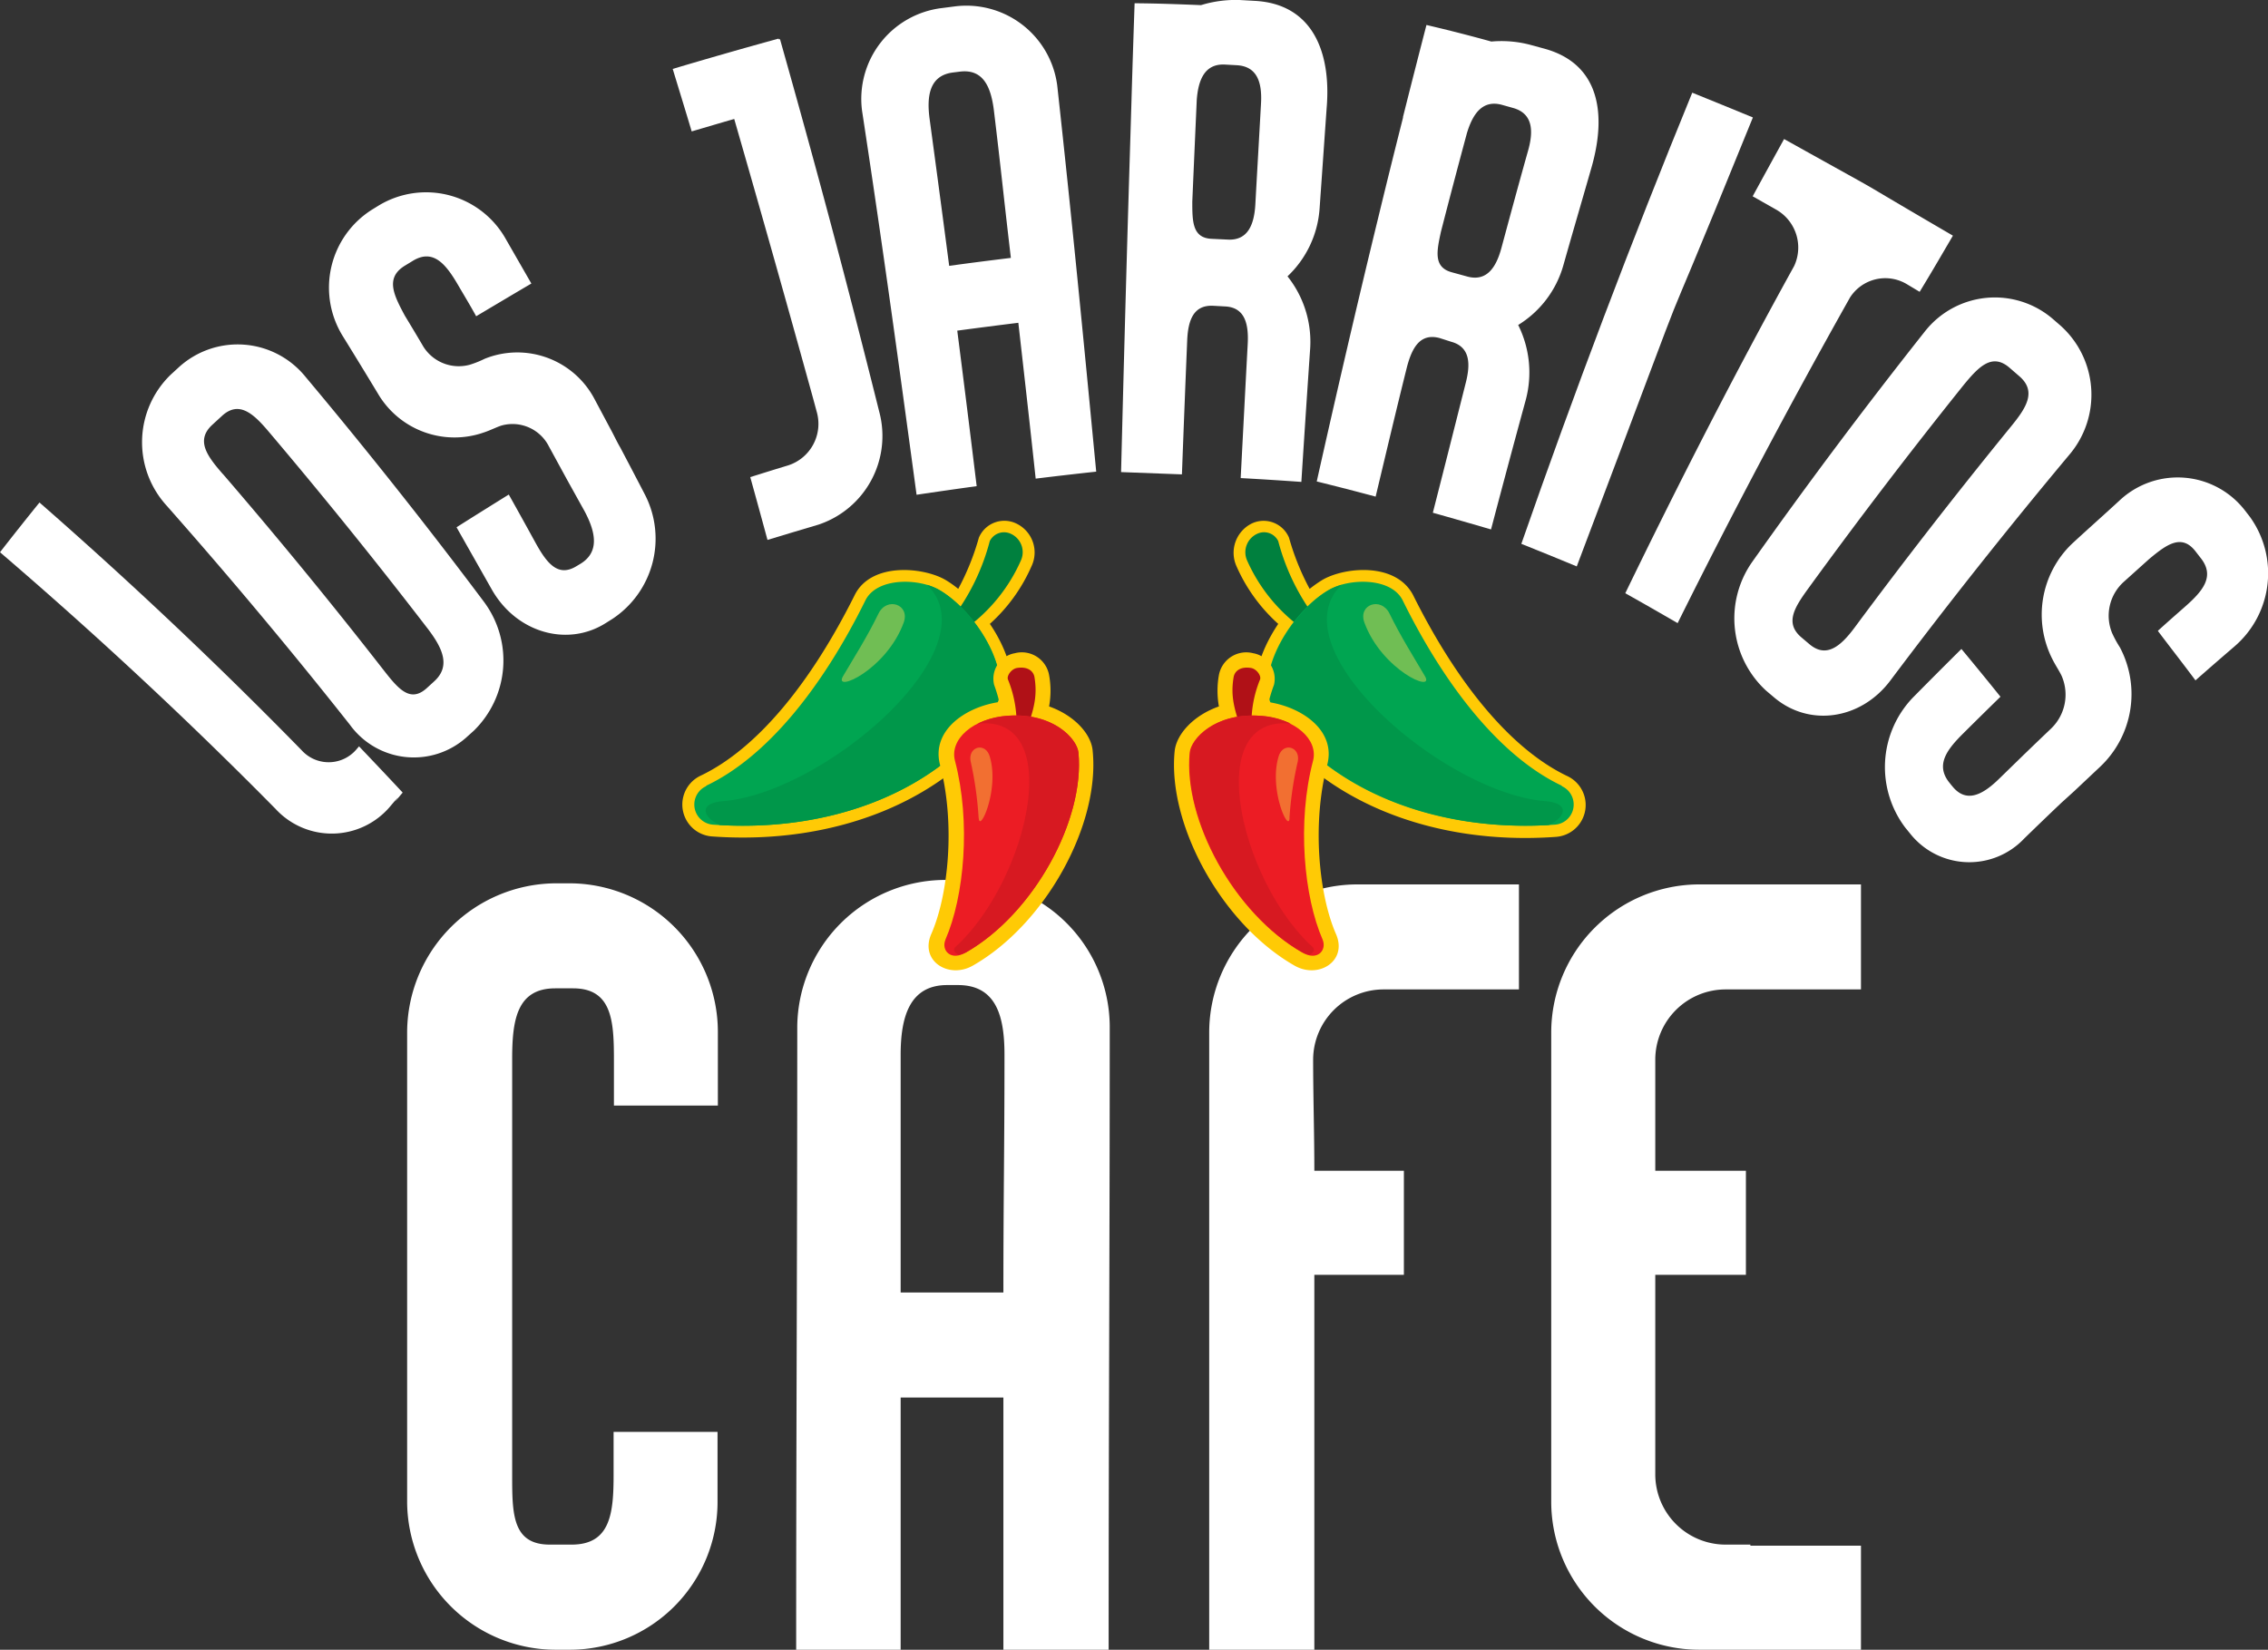
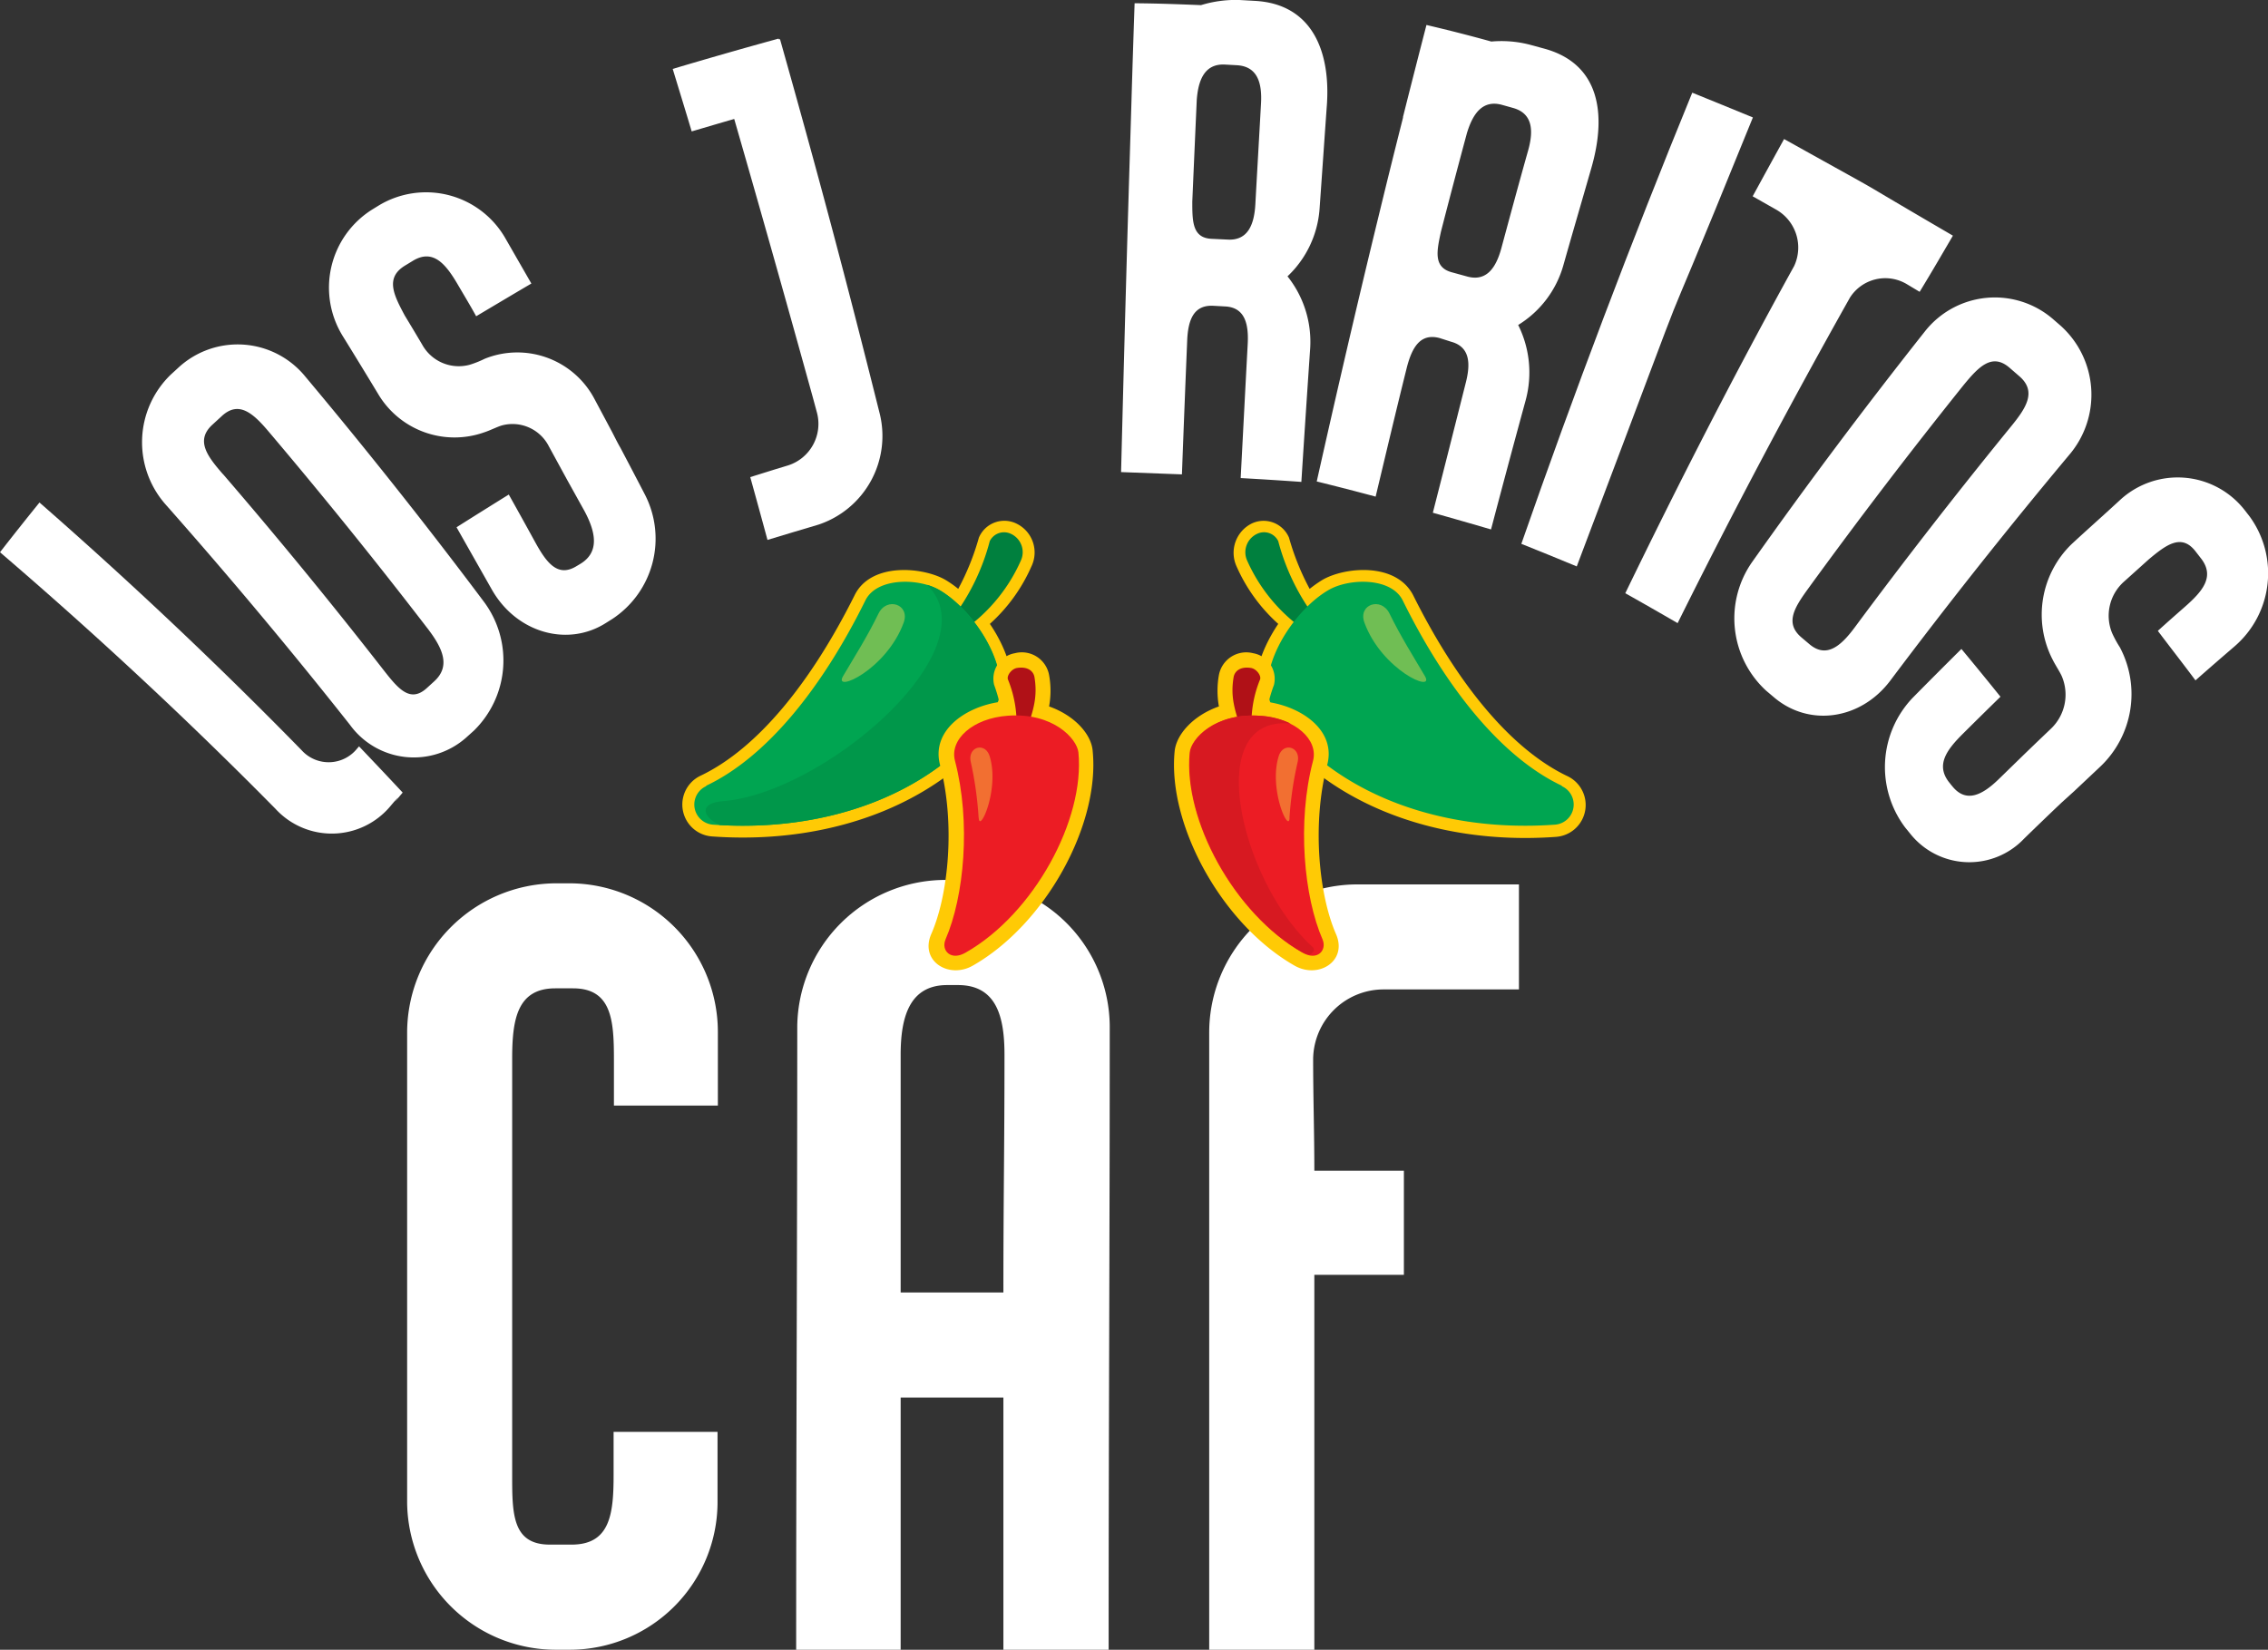
<svg xmlns="http://www.w3.org/2000/svg" viewBox="0 0 207.95 151.28">
  <rect x="0" y="0" width="207.95" height="151.28" fill="#333333" stroke="none" />
  <defs>
    <style>.cls-1{fill:#fff;}.cls-2{fill:#ffca05;}.cls-3{fill:#00803e;}.cls-4{fill:#00a551;}.cls-5{fill:#00974a;}.cls-6{fill:#70be54;}.cls-7{fill:#b01117;}.cls-8{fill:#ec1c24;}.cls-9{fill:#f26f31;}.cls-10{fill:#d71921;}</style>
  </defs>
  <g id="Layer_2" data-name="Layer 2">
    <g id="Layer_1-2" data-name="Layer 1">
      <path class="cls-1" d="M27.66,68.8a3.34,3.34,0,0,0,5.07-.14l.19-.22c1.34,1.41,2.68,2.82,4,4.24-1.76,2.1.6-.8-1.13,1.25a7,7,0,0,1-10.53.24Q13.25,62,0,50.64q1.79-2.3,3.62-4.56Q16.21,57.09,27.66,68.8Z" />
      <path class="cls-1" d="M32.09,66.47Q24,56.23,15.21,46.29a8.62,8.62,0,0,1,.43-11.92l.73-.67A8,8,0,0,1,28,34.54q8.55,10.2,16.42,20.71A9,9,0,0,1,43.45,67l-.69.62A7.23,7.23,0,0,1,32.09,66.47Zm-11.65-23q7.64,8.87,14.75,18c1.33,1.7,2.42,3,3.93,1.64l.69-.63c1.52-1.38.79-3-.53-4.75q-7.05-9.18-14.62-18.12c-1.41-1.67-2.74-2.92-4.32-1.46l-.86.79C17.9,40.38,19,41.83,20.44,43.48Z" />
      <path class="cls-1" d="M45.06,54l-3.2-5.65c1.58-1,3.18-2,4.79-3q1.2,2.14,2.39,4.31c1.05,1.92,2.08,3.33,3.83,2.25l.35-.21c1.76-1.07,1.41-2.89.38-4.82L52,44l-.78-1.43-.9-1.65A3.74,3.74,0,0,0,46.06,39c-.42.11-1.12.47-1.65.64a8.14,8.14,0,0,1-9.76-3.55c-1.07-1.77-2.12-3.49-3.21-5.25A8.45,8.45,0,0,1,34.1,19.23l.65-.4a8.38,8.38,0,0,1,11.54,2.94L48.72,26c-1.7,1-3.38,2-5.06,3-.55-1-1.11-1.92-1.67-2.88-1.11-1.9-2.27-3.34-4.14-2.2l-.74.45c-1.81,1.12-1,2.69,0,4.56.54.89,1.08,1.79,1.61,2.69a3.83,3.83,0,0,0,4.34,1.83,9,9,0,0,0,1.38-.55,8,8,0,0,1,10.08,3.71l1.6,3c.25.48.5,1,.76,1.44q1.14,2.16,2.26,4.32a8.82,8.82,0,0,1-3,11.39l-.59.37C52,59.38,47.29,58,45.06,54Z" />
      <path class="cls-1" d="M67.32,10.91c-1.3.37-2.6.76-3.9,1.14-.57-1.91-1.16-3.82-1.74-5.73q4.83-1.44,9.71-2.78l0,.06.13,0c3.48,12.33,6,21.77,9.1,34.17a8.57,8.57,0,0,1-5.55,10.33l-2.58.77-2.12.64q-.78-2.88-1.58-5.76L71,43.06l1.25-.38a4,4,0,0,0,2.64-4.9l-.36-1.33h0Q71,23.67,67.32,10.91Z" />
-       <path class="cls-1" d="M93.37,29.6c-1.87.23-3.73.47-5.6.72.61,4.75,1.21,9.57,1.78,14.26q-2.76.38-5.51.79c-1.73-12.74-3.07-22.55-5-35.22A8.39,8.39,0,0,1,86.36.74L87.52.59a8.4,8.4,0,0,1,9.42,7.28c1.4,12.79,2.34,22.58,3.57,35.38q-2.78.3-5.55.64C94.45,39.12,93.91,34.36,93.37,29.6Zm-.69-6c-.65-5.51-.89-8-1.55-13.47C90.87,8.06,90.2,6.29,88,6.57l-.64.08c-2.15.28-2.41,2.17-2.12,4.29q.91,6.72,1.79,13.44C88.89,24.12,90.79,23.88,92.68,23.65Z" />
      <path class="cls-1" d="M110.12.47A10.87,10.87,0,0,1,113.65,0l1.42.08c5.26.29,7,4.67,6.57,9.82-.22,3.09-.43,6.17-.65,9.25a9.45,9.45,0,0,1-2.94,6.19,9.64,9.64,0,0,1,2.08,6.58q-.42,6.14-.81,12.27c-1.85-.13-3.7-.25-5.56-.35v-.07c.21-4,.42-8.12.64-12.21.1-1.83-.24-3.37-2.07-3.46l-1.09-.06c-1.83-.09-2.32,1.35-2.39,3.24-.17,4.09-.33,8.19-.48,12.22l-5.58-.21c.21-8.26.43-16.64.68-25,.09-3.08.19-6.17.28-9.26V9q.13-4.35.28-8.7C106.07.31,108.1.39,110.12.47Zm-.8,18c0,1.83,0,3.35,1.77,3.43l1.48.07c1.85.1,2.42-1.38,2.53-3.2.17-3.09.35-6.18.52-9.26.11-1.89-.31-3.43-2.23-3.53l-1.08-.06c-1.86-.09-2.44,1.41-2.58,3.23Q109.52,13.84,109.32,18.49Z" />
      <path class="cls-1" d="M136.74,3.81a10.35,10.35,0,0,1,3.53.29l1.36.37c5.05,1.4,5.72,6,4.26,11-.86,3-1.72,5.93-2.56,8.9a9.42,9.42,0,0,1-4.13,5.43,9.76,9.76,0,0,1,.69,6.89q-1.62,5.93-3.18,11.86-2.66-.78-5.33-1.53V47c1-3.91,2-7.87,3-11.84.46-1.76.44-3.34-1.32-3.82L132,31c-1.76-.47-2.52.83-3,2.66-1,4-1.94,8-2.87,11.88q-2.68-.72-5.4-1.39c1.79-8,3.69-16.21,5.68-24.36q1.09-4.5,2.23-9v-.07q1.06-4.22,2.15-8.43Q133.82,3,136.74,3.81Zm-4.62,17.43c-.39,1.79-.71,3.27,1,3.73l1.42.39c1.78.48,2.64-.84,3.12-2.61.81-3,1.62-6,2.45-8.94.51-1.82.44-3.42-1.41-3.92l-1-.28c-1.79-.48-2.67.85-3.2,2.6Q133.28,16.73,132.12,21.24Z" />
      <path class="cls-1" d="M160.72,10.77c-11.7,28.84-2.28,4.51-16.15,41.17-1.68-.7-3.38-1.39-5.08-2.07q7.26-20.82,15.67-41.37C157,9.25,158.87,10,160.72,10.77Z" />
      <path class="cls-1" d="M153.82,57.14c-1.59-.92-3.19-1.84-4.8-2.74,4.85-10,10-20.08,15.48-30a4,4,0,0,0-1.65-5.18L160.7,18q1.43-2.62,2.88-5.25c12,6.69,3.72,2,15.48,8.86-1,1.71-2,3.43-3.05,5.15l-1.17-.7a3.84,3.84,0,0,0-5.22,1.23Q161.28,42.12,153.82,57.14Z" />
      <path class="cls-1" d="M160.62,51.58q7.6-10.74,15.88-21.2a8.16,8.16,0,0,1,11.69-1.16l.76.66a8.5,8.5,0,0,1,.75,11.86q-8.5,10.17-16.38,20.67c-2.71,3.6-7.44,4.28-10.67,1.53l-.71-.6A9,9,0,0,1,160.62,51.58ZM180,35.36q-7.34,9.16-14.17,18.56c-1.27,1.75-2.23,3.2-.66,4.53l.72.61c1.56,1.33,2.88.21,4.17-1.53q6.9-9.31,14.31-18.4c1.39-1.7,2.41-3.22.78-4.63l-.89-.77C182.64,32.32,181.4,33.65,180,35.36Z" />
      <path class="cls-1" d="M175.36,64q2.22-2.25,4.48-4.49,1.82,2.19,3.58,4.38-1.72,1.68-3.43,3.38c-1.51,1.5-2.54,2.89-1.26,4.49.09.11.17.22.26.32,1.28,1.61,2.79.82,4.31-.67l2.3-2.24,1.14-1.1,1.32-1.26a4.31,4.31,0,0,0,1-4.76c-.17-.41-.61-1.06-.86-1.57a9,9,0,0,1,1.76-10.6c1.49-1.38,3-2.71,4.48-4.08a7.79,7.79,0,0,1,11.39,1l.45.58a8.84,8.84,0,0,1-1.36,11.86c-1.22,1.05-2.42,2.09-3.62,3.15-1.13-1.52-2.29-3-3.45-4.54.8-.73,1.62-1.45,2.44-2.17,1.62-1.42,2.83-2.78,1.52-4.47l-.52-.67c-1.28-1.63-2.67-.59-4.28.76l-2.29,2.06a4.18,4.18,0,0,0-1.06,4.7,10.07,10.07,0,0,0,.71,1.3,9.16,9.16,0,0,1-1.8,10.94l-2.39,2.25L189,73.62c-1.14,1.08-2.28,2.18-3.4,3.27a6.92,6.92,0,0,1-10.47-.46l-.44-.54A9.2,9.2,0,0,1,175.36,64Z" />
      <path class="cls-1" d="M37.33,137.79V94.59A13.71,13.71,0,0,1,50.91,81h1.42A13.63,13.63,0,0,1,65.82,94.59v6.79H56.29V97.12c0-3.55-.2-6.49-3.75-6.49H50.91c-3.54,0-3.95,2.94-3.95,6.49v38.13c0,3.55,0,6.39,3.45,6.39h2c3.55,0,3.85-2.84,3.85-6.39V131.3h9.53v6.49a13.55,13.55,0,0,1-13.49,13.49H50.91A13.63,13.63,0,0,1,37.33,137.79Z" />
      <path class="cls-1" d="M92,128.15H82.58v23.13H73c0-20.69.1-36.61.1-57.2A13.59,13.59,0,0,1,86.54,80.69h1.82a13.51,13.51,0,0,1,13.39,13.39c0,20.69-.1,36.51-.1,57.2H92Zm0-9.63c0-8.92.1-13,.1-21.8,0-3.45-.71-6.39-4.26-6.39h-1c-3.45,0-4.26,2.94-4.26,6.39v21.8Z" />
      <path class="cls-1" d="M120.51,149.45v1.83h-9.64V94.69A13.59,13.59,0,0,1,124.46,81.1h14.81v9.63H126.89a6.46,6.46,0,0,0-6.49,6.39c0,3.45.11,6.8.11,10.24h8.21v9.54h-8.21Z" />
-       <path class="cls-1" d="M142.23,137.79V94.69A13.59,13.59,0,0,1,155.82,81.1h14.81v9.63H158.26a6.45,6.45,0,0,0-6.49,6.39v10.24h8.31v9.54h-8.31v18.35a6.45,6.45,0,0,0,6.49,6.39h2.23v.1h10.14v9.54H155.82A13.58,13.58,0,0,1,142.23,137.79Z" />
      <path class="cls-2" d="M93.17,48a2.94,2.94,0,0,1,1.4,3.94,15.4,15.4,0,0,1-3.81,5.27C92.5,59.76,93.7,63.3,92,65.82,86.76,73.4,76.62,77.52,65.28,76.7a2.93,2.93,0,0,1-1-5.59c5.18-2.49,10.08-8.51,14.09-16.55,1.53-3.06,6.37-2.55,8.36-1.36a9.65,9.65,0,0,1,1.13.8,23,23,0,0,0,1.89-4.69A2.53,2.53,0,0,1,93.17,48Z" />
-       <path class="cls-3" d="M87.36,56.7c-.41.51.61,1.39,1.1,1a15.35,15.35,0,0,0,5.13-6.27,1.85,1.85,0,0,0-1-2.52,1.46,1.46,0,0,0-1.84.71,20.08,20.08,0,0,1-3.44,7.08Z" />
+       <path class="cls-3" d="M87.36,56.7c-.41.51.61,1.39,1.1,1a15.35,15.35,0,0,0,5.13-6.27,1.85,1.85,0,0,0-1-2.52,1.46,1.46,0,0,0-1.84.71,20.08,20.08,0,0,1-3.44,7.08" />
      <path class="cls-4" d="M64.75,72.09a1.85,1.85,0,0,0,.61,3.53c11.06.8,20.78-3.23,25.71-10.41,2.14-3.1-1.37-9-4.89-11.08-1.87-1.12-5.76-1.22-6.83.92-4,8.1-9.09,14.39-14.6,17Z" />
      <path class="cls-5" d="M66,75.66c-1.6-.75-1.94-2,.25-2.19C75.58,72.75,91,59.47,85,53.63a5.22,5.22,0,0,1,1.17.5c3.52,2.11,7,8,4.89,11.08C86.24,72.25,76.8,76.26,66,75.66Z" />
      <path class="cls-6" d="M77.3,62c1.09-1.85,2.21-3.6,3.25-5.74.77-1.56,2.91-.84,2.31.83-1.59,4.35-6.51,6.52-5.56,4.91Z" />
      <path class="cls-2" d="M91.62,64.35a14.09,14.09,0,0,0-.47-1.55,2.37,2.37,0,0,1,1.9-2.9,2.54,2.54,0,0,1,3.14,2,8,8,0,0,1,0,2.88c2.35.83,3.9,2.57,4,4.12.66,6.76-4.35,15.87-11,19.65-2.19,1.25-4.89-.42-3.8-2.91,1.58-3.6,2.21-10.13.8-15.5-.81-3.09,2.22-5.27,5.38-5.76Z" />
      <path class="cls-7" d="M93.18,67.16c-.05.41.69.46.83.07.81-2.19,1.12-3.41.84-5.14-.08-.47-.52-1-1.59-.84-.53.08-1,.75-.83,1.09a10.67,10.67,0,0,1,.75,4.82Z" />
      <path class="cls-8" d="M86.69,86.16c-.42,1,.5,2,1.87,1.18C94.79,83.79,99.48,75.17,98.88,69c-.13-1.26-2.32-3.67-6.46-3.37-3.26.23-5.37,2.2-4.86,4.13,1.48,5.64.84,12.48-.87,16.39Z" />
      <path class="cls-9" d="M89.73,75A33.31,33.31,0,0,0,89,69.83c-.27-1.36,1.33-1.81,1.74-.48.93,3-.94,7.11-1,5.65Z" />
-       <path class="cls-10" d="M87.88,87.55c-.4-.21-.53-.48-.27-.72,6.58-6,10.23-21.27,2.06-20.48a7.26,7.26,0,0,1,2.75-.71c4.14-.3,6.33,2.11,6.46,3.37.6,6.16-4.09,14.78-10.32,18.33a2.5,2.5,0,0,1-.68.21Z" />
      <path class="cls-2" d="M114.78,48a3,3,0,0,0-1.4,3.94,15.43,15.43,0,0,0,3.82,5.27c-1.74,2.59-3,6.13-1.21,8.65,5.2,7.58,15.35,11.7,26.68,10.88a2.93,2.93,0,0,0,1-5.59c-5.18-2.49-10.08-8.51-14.09-16.55C128,51.5,123.21,52,121.21,53.2a11.68,11.68,0,0,0-1.13.8,23,23,0,0,1-1.89-4.69A2.53,2.53,0,0,0,114.78,48Z" />
      <path class="cls-3" d="M120.59,56.7c.42.51-.6,1.39-1.09,1a15.38,15.38,0,0,1-5.14-6.27,1.86,1.86,0,0,1,1-2.52,1.45,1.45,0,0,1,1.84.71,20.25,20.25,0,0,0,3.44,7.08Z" />
      <path class="cls-4" d="M143.2,72.09a1.85,1.85,0,0,1-.61,3.53c-11.06.8-20.78-3.23-25.71-10.41-2.13-3.1,1.37-9,4.89-11.08,1.87-1.12,5.77-1.22,6.84.92,4,8.1,9.08,14.39,14.59,17Z" />
-       <path class="cls-5" d="M142,75.66c1.6-.75,1.93-2-.26-2.19-9.32-.72-24.71-14-18.74-19.84a5.3,5.3,0,0,0-1.18.5c-3.52,2.11-7,8-4.89,11.08,4.84,7,14.28,11.05,25.07,10.45Z" />
      <path class="cls-6" d="M130.65,62c-1.09-1.85-2.2-3.6-3.25-5.74-.77-1.56-2.91-.84-2.3.83,1.59,4.35,6.5,6.52,5.55,4.91Z" />
      <path class="cls-2" d="M116.33,64.35a14.24,14.24,0,0,1,.48-1.55,2.38,2.38,0,0,0-1.91-2.9,2.55,2.55,0,0,0-3.14,2,8.17,8.17,0,0,0,0,2.88c-2.36.83-3.91,2.57-4.06,4.12-.66,6.76,4.36,15.87,11,19.65,2.18,1.25,4.89-.42,3.79-2.91-1.57-3.6-2.21-10.13-.8-15.5.82-3.09-2.21-5.27-5.38-5.76Z" />
      <path class="cls-7" d="M114.78,67.16c0,.41-.69.46-.84.07-.8-2.19-1.12-3.41-.83-5.14.08-.47.52-1,1.58-.84.53.08,1,.75.83,1.09a10.52,10.52,0,0,0-.74,4.82Z" />
      <path class="cls-8" d="M121.27,86.16c.41,1-.5,2-1.88,1.18-6.23-3.55-10.91-12.17-10.31-18.33.12-1.26,2.31-3.67,6.45-3.37,3.26.23,5.37,2.2,4.86,4.13-1.48,5.64-.83,12.48.88,16.39Z" />
      <path class="cls-9" d="M118.23,75a32.15,32.15,0,0,1,.76-5.17c.26-1.36-1.34-1.81-1.75-.48-.93,3,.94,7.11,1,5.65Z" />
      <path class="cls-10" d="M120.07,87.55c.4-.21.53-.48.27-.72-6.58-6-10.23-21.27-2-20.48a7.32,7.32,0,0,0-2.76-.71c-4.14-.3-6.33,2.11-6.45,3.37-.6,6.16,4.08,14.78,10.31,18.33a2.61,2.61,0,0,0,.68.21Z" />
    </g>
  </g>
</svg>